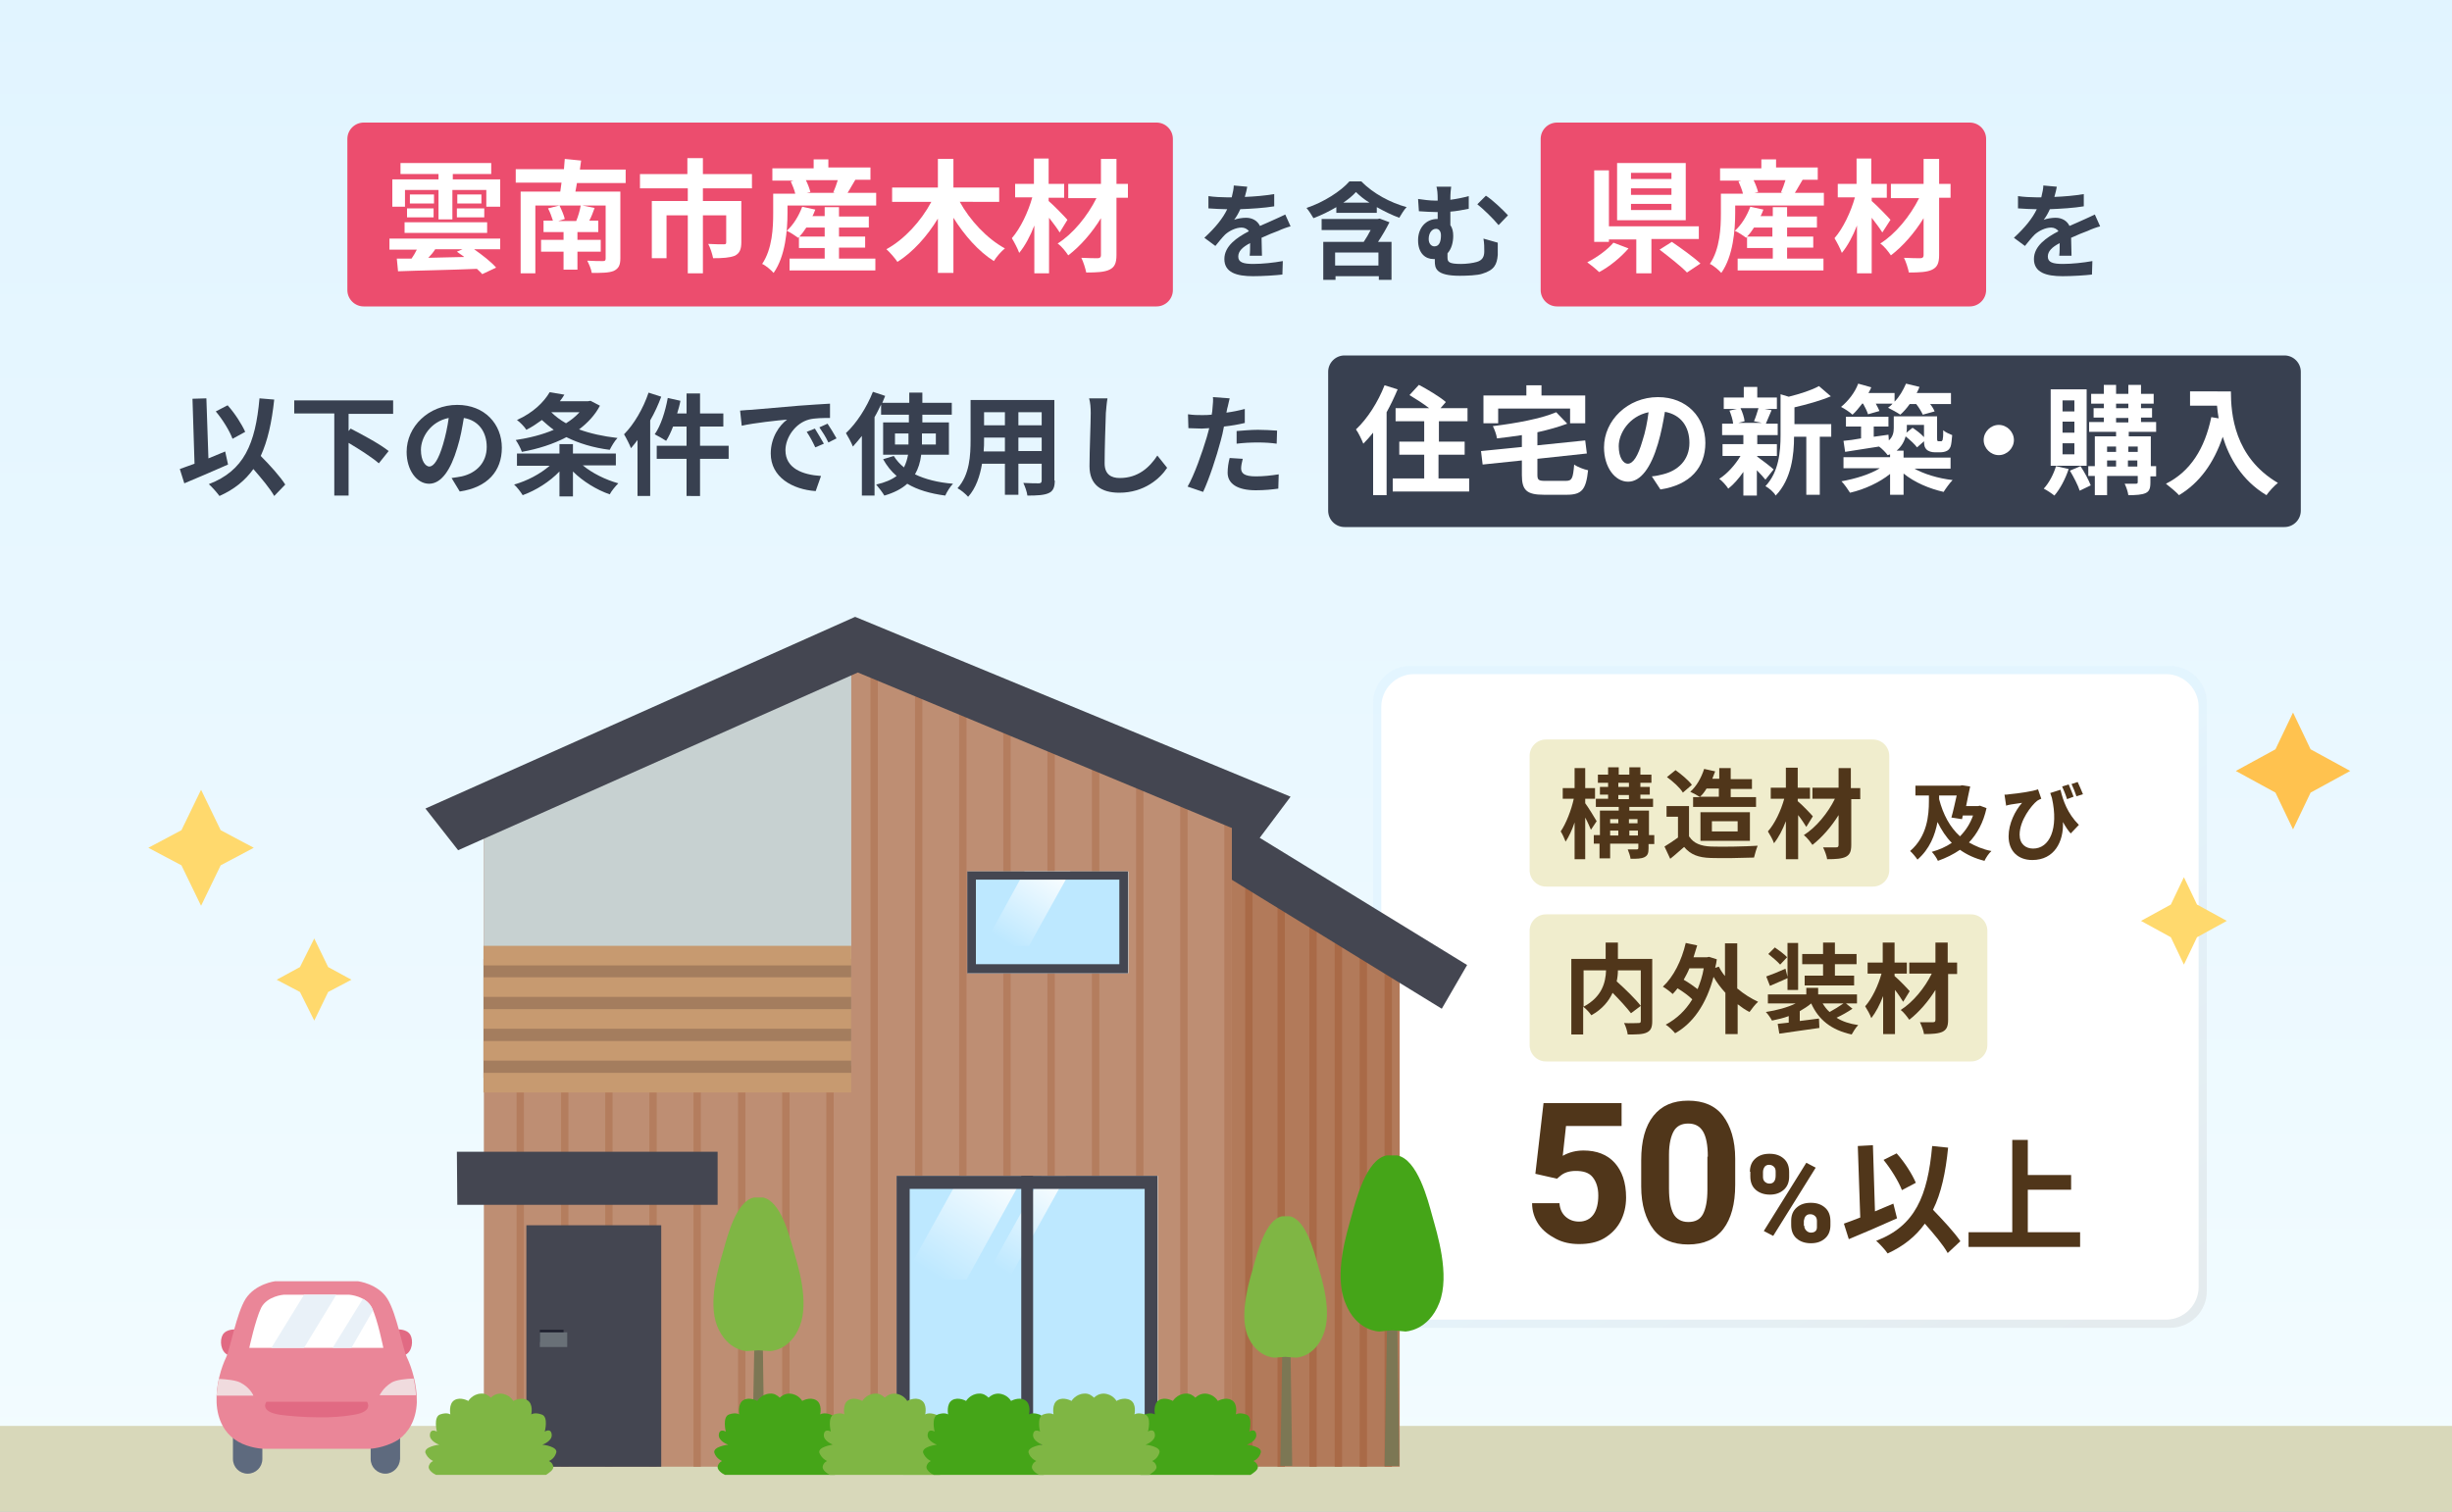
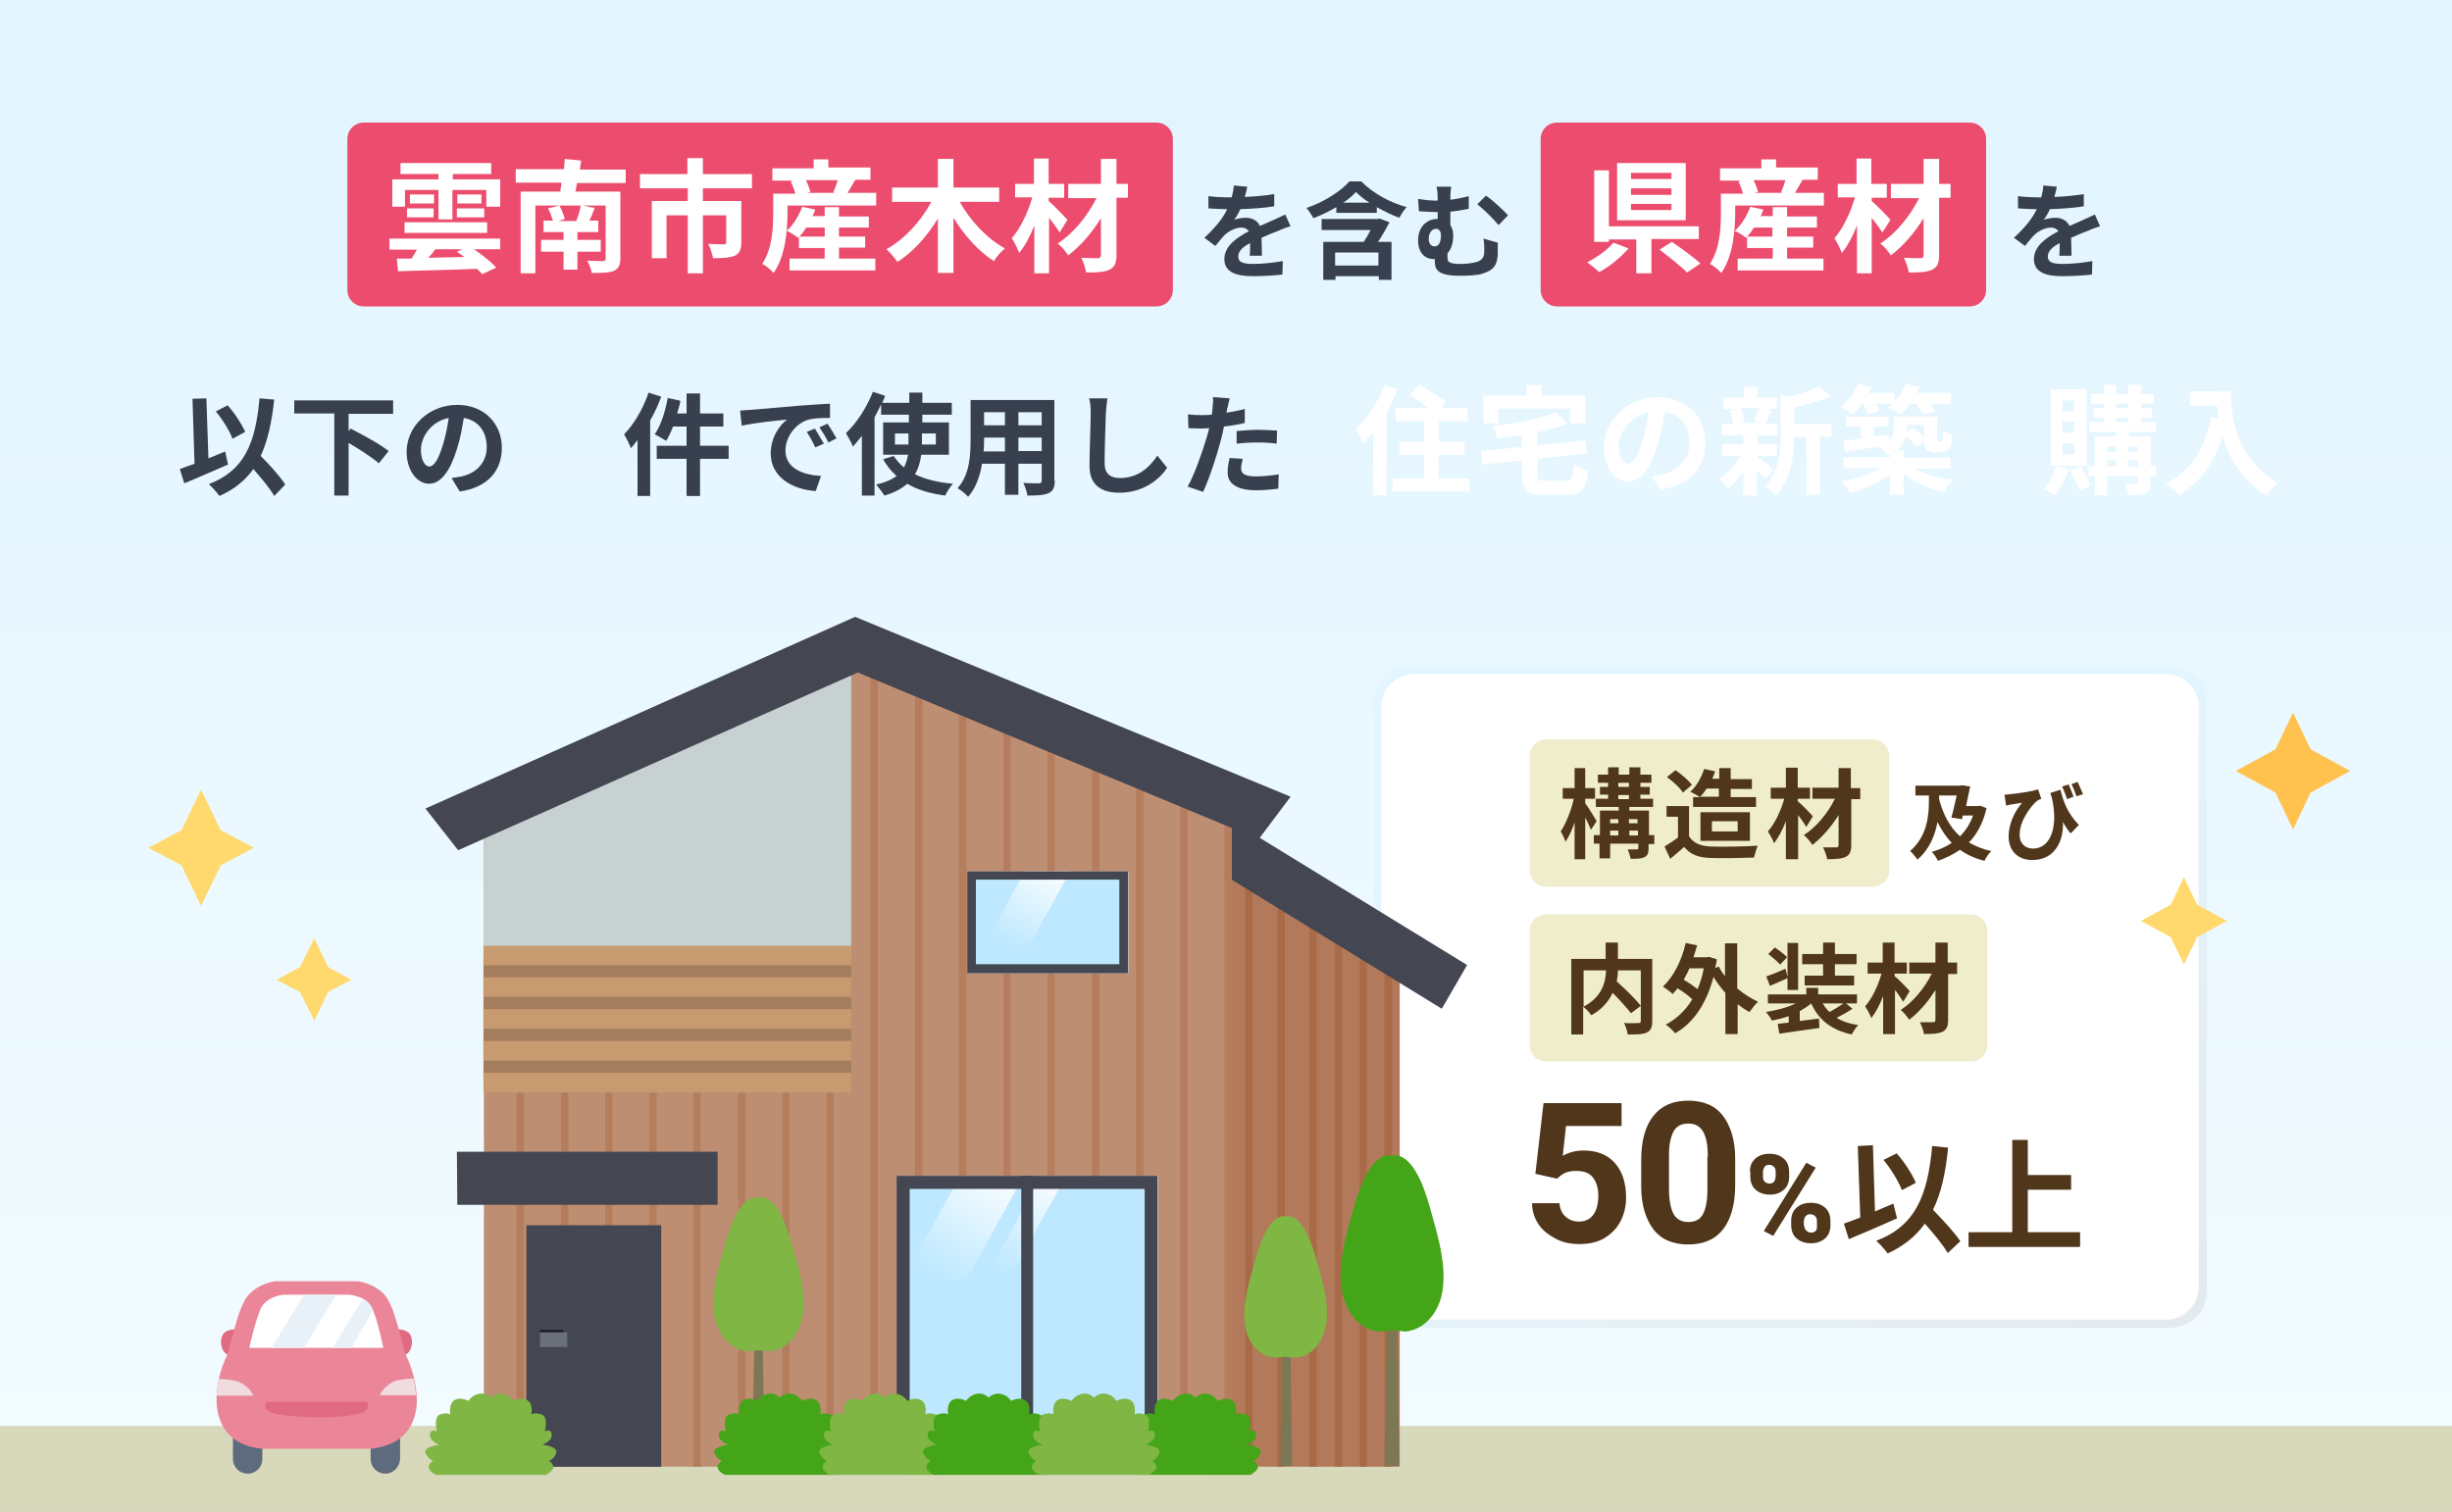
<svg xmlns="http://www.w3.org/2000/svg" xmlns:xlink="http://www.w3.org/1999/xlink" version="1.1" x="0px" y="0px" width="600px" height="370px" viewBox="0 0 600 370" style="enable-background:new 0 0 600 370;" xml:space="preserve">
  <rect x="0" y="0" width="600" height="370" fill="#333333" stroke="none" />
  <style type="text/css">
	.st0{fill:url(#SVGID_1_);}
	.st1{fill:#D8D8BA;}
	.st2{fill:#EC4D6E;}
	.st3{fill:#FFD96D;}
	.st4{opacity:0.7;}
	.st5{fill:url(#SVGID_00000029041159030987425230000017537435539491444408_);}
	.st6{fill:#FFFFFF;}
	.st7{fill:#50361A;}
	.st8{fill:#F0EDCD;}
	.st9{fill:#FFC24F;}
	.st10{fill:#B27A5A;}
	.st11{clip-path:url(#SVGID_00000061430425580728875240000004384375354814146738_);}
	.st12{fill:#A96A47;}
	.st13{fill:#444651;}
	.st14{fill:#BE8E73;}
	.st15{clip-path:url(#SVGID_00000093897289567289637450000015189142773167489955_);}
	.st16{fill:#B47D5E;}
	.st17{fill:#C7D1D1;}
	.st18{fill:#A47D5E;}
	.st19{fill:#C79A70;}
	.st20{fill:#BDE8FF;}
	.st21{fill:url(#SVGID_00000120557343088568384910000000363864251353088939_);}
	.st22{fill:#1C1E2C;}
	.st23{fill:#697077;}
	.st24{fill:url(#SVGID_00000000935247232327767230000010340531750978841473_);}
	.st25{fill:url(#SVGID_00000121277049189015797110000007449969522184489365_);}
	.st26{fill:#5E6A7E;}
	.st27{fill:#E16A83;}
	.st28{fill:#EA8698;}
	.st29{fill:#F0DBDE;}
	.st30{fill:#E9F1F8;}
	.st31{fill:#7C7754;}
	.st32{fill:#7FB644;}
	.st33{fill:#45A518;}
	.st34{fill:#384050;}
</style>
  <g id="レイヤー_2">
</g>
  <g id="レイヤー_1">
    <linearGradient id="SVGID_1_" gradientUnits="userSpaceOnUse" x1="300" y1="0" x2="300" y2="370">
      <stop offset="0" style="stop-color:#E1F4FF" />
      <stop offset="1" style="stop-color:#F3FCFF" />
    </linearGradient>
    <rect class="st0" width="600" height="370" />
    <rect y="349" class="st1" width="600" height="21" />
    <path class="st2" d="M283,75H89c-2.2,0-4-1.8-4-4V34c0-2.2,1.8-4,4-4h194c2.2,0,4,1.8,4,4v37C287,73.2,285.2,75,283,75z" />
    <g>
      <polygon class="st3" points="67.7,239.8 73.4,236.7 76.9,229.7 80.3,236.7 86,239.8 86,239.8 86,239.8 80.3,242.8 76.9,249.8     73.4,242.8 67.7,239.8 67.7,239.8   " />
      <polygon class="st3" points="36.3,207.5 44.4,203.2 49.2,193.3 54,203.2 62.1,207.5 62.1,207.5 62.1,207.5 54,211.8 49.2,221.7     44.4,211.8 36.3,207.5 36.3,207.5   " />
    </g>
    <g class="st4">
      <linearGradient id="SVGID_00000018195558214521900380000014832755791749044142_" gradientUnits="userSpaceOnUse" x1="424.764" y1="221.844" x2="493.277" y2="336.529">
        <stop offset="0" style="stop-color:#E1F4FF" />
        <stop offset="1" style="stop-color:#DEE4E7" />
      </linearGradient>
      <path style="fill:url(#SVGID_00000018195558214521900380000014832755791749044142_);" d="M540,316c0,5-4,9-9,9H345c-5,0-9-4-9-9    V172c0-4.9,4-9,9-9h186c5,0,9,4.1,9,9V316z" />
    </g>
    <g>
      <path class="st6" d="M538,315c0,4.4-3.6,8-8,8H346c-4.4,0-8-3.6-8-8V173c0-4.4,3.6-8,8-8h184c4.4,0,8,3.6,8,8V315z" />
    </g>
    <g>
      <g>
        <path class="st7" d="M375.7,287.3l2-17.3h19.1v5.6h-13.6l-0.8,7.3c1.6-0.9,3.3-1.3,5.1-1.3c3.2,0,5.8,1,7.6,3s2.8,4.8,2.8,8.5     c0,2.2-0.5,4.2-1.4,5.9s-2.3,3.1-4,4.1s-3.8,1.4-6.1,1.4c-2.1,0-4-0.4-5.7-1.3s-3.2-2-4.2-3.5s-1.6-3.2-1.6-5.2h6.7     c0.1,1.4,0.6,2.5,1.5,3.3s2,1.2,3.3,1.2c1.5,0,2.7-0.6,3.5-1.7s1.2-2.7,1.2-4.7c0-1.9-0.5-3.4-1.4-4.5s-2.3-1.5-4.1-1.5     c-1.6,0-2.9,0.4-3.9,1.3l-0.7,0.6L375.7,287.3z" />
        <path class="st7" d="M424.6,290c0,4.7-1,8.3-2.9,10.8s-4.8,3.8-8.6,3.8c-3.7,0-6.6-1.2-8.5-3.7s-3-6-3-10.5V284     c0-4.8,1-8.4,3-10.9s4.8-3.7,8.5-3.7s6.6,1.2,8.5,3.7s3,6,3,10.5V290z M417.9,283.1c0-2.8-0.4-4.9-1.2-6.2s-2-1.9-3.6-1.9     c-1.6,0-2.8,0.6-3.5,1.8s-1.2,3.1-1.2,5.8v8.3c0,2.8,0.4,4.9,1.1,6.2s2,2,3.6,2c1.7,0,2.9-0.6,3.6-1.9s1.1-3.3,1.1-6V283.1z" />
        <path class="st7" d="M428.2,286.8c0-1.3,0.4-2.4,1.3-3.2s2-1.2,3.5-1.2c1.5,0,2.6,0.4,3.5,1.2s1.3,1.9,1.3,3.3v1.1     c0,1.3-0.4,2.4-1.3,3.2s-2,1.2-3.4,1.2c-1.4,0-2.6-0.4-3.5-1.2s-1.3-1.9-1.3-3.3V286.8z M431.4,288c0,0.5,0.1,0.9,0.4,1.2     s0.7,0.5,1.2,0.5c1,0,1.5-0.7,1.5-2v-0.9c0-0.5-0.1-0.9-0.4-1.2s-0.7-0.5-1.2-0.5c-0.5,0-0.9,0.2-1.1,0.5s-0.4,0.7-0.4,1.3V288z      M433.9,302.5l-2.3-1.2l10.4-16.7l2.3,1.2L433.9,302.5z M438.3,298.8c0-1.3,0.4-2.4,1.3-3.2s2-1.2,3.5-1.2c1.5,0,2.6,0.4,3.5,1.2     s1.3,1.9,1.3,3.3v1c0,1.3-0.4,2.4-1.3,3.2s-2,1.2-3.5,1.2c-1.4,0-2.6-0.4-3.5-1.2s-1.3-1.9-1.3-3.3V298.8z M441.5,300     c0,0.5,0.2,0.9,0.5,1.2s0.7,0.5,1.1,0.5c0.9,0,1.5-0.4,1.5-1.3l0-1.5c0-0.5-0.1-0.9-0.4-1.2s-0.7-0.5-1.2-0.5     c-0.5,0-0.8,0.1-1.1,0.4s-0.4,0.7-0.5,1.2V300z" />
        <path class="st7" d="M464.2,298.2c-4,1.8-8.4,3.7-11.8,5.1l-1.2-3.8c1.1-0.4,2.5-0.9,4-1.5l-0.6-17.5l3.7-0.2l0.5,16.2     c1.5-0.6,3-1.3,4.5-1.9L464.2,298.2z M476.6,306.7c-1.1-2-3.4-4.7-5.6-7.2c-2.2,3.1-5.2,5.5-9.1,7.3c-0.5-0.8-2-2.4-2.8-3.1     c9.5-3.6,12.6-10.9,13.7-23.2l3.9,0.4c-0.6,6.1-1.7,11.2-3.7,15.2c2.5,2.6,5.3,5.6,6.7,7.7L476.6,306.7z M465.4,291.3     c-0.8-2.1-2.7-5.2-4.5-7.4l3.2-1.6c2,2.2,3.8,5.1,4.7,7.2L465.4,291.3z" />
        <path class="st7" d="M509,301.6v3.6h-27.3v-3.6h10.7V279h3.8v8.6h10.6v3.6h-10.6v10.4H509z" />
      </g>
      <g>
        <path class="st7" d="M486.1,197.8c-0.8,3.6-2.3,6.3-4.3,8.4c1.6,0.9,3.4,1.7,5.5,2.1c-0.6,0.5-1.4,1.7-1.7,2.4     c-2.4-0.6-4.3-1.5-6-2.7c-1.6,1.1-3.4,2-5.4,2.7c-0.3-0.7-1-1.7-1.5-2.2c1.8-0.5,3.4-1.2,4.9-2.2c-1.4-1.4-2.5-3.1-3.5-5.1     c-0.6,3.2-1.9,6.6-4.9,9.2c-0.4-0.6-1.3-1.7-1.8-2.1c4.2-3.6,4.6-8.8,4.6-12.2v-1.4h-3.3v-2.4h11l0.4-0.1l2,0.3     c-0.3,1.5-0.7,3.1-1,4.8h2.9l0.5-0.1L486.1,197.8z M474.5,194.7v0.9c1,3.8,2.6,6.8,5.1,9.1c1.4-1.4,2.5-3.1,3.2-5.1h-2.5     l-0.2,0.9l-2.6-0.4c0.5-1.7,0.9-3.7,1.3-5.4H474.5z" />
        <path class="st7" d="M504.2,193.3c0.6,2.6,1.7,5.8,4.5,8.6l-2,2.1c-0.7-0.8-1.3-1.7-1.9-2.8c0.2,4.8-2.1,9.3-7.5,9.3     c-3.5,0-5.8-2.2-5.8-5.8c0-3.1,1.6-6.3,3.3-8.2c-0.8,0.1-2,0.3-2.7,0.4c-0.4,0.1-0.7,0.1-1.2,0.3l-0.4-2.7c0.4,0,0.8,0,1.2-0.1     c2.2-0.2,5.7-0.7,7-1.2l0.8,2.3c-0.3,0.1-0.7,0.3-1,0.5c-1.4,1.1-4.3,4.8-4.3,8.3c0,2.3,1.5,3.4,3.3,3.4c4,0,6.3-4.8,4.6-12.4     c-0.1-0.4-0.3-0.8-0.4-1.2L504.2,193.3z M505.8,195.6c-0.3-1-0.8-2.2-1.2-3.1l1.6-0.5c0.4,0.9,0.9,2.2,1.2,3L505.8,195.6z      M508.1,194.9c-0.3-0.9-0.8-2.2-1.2-3l1.5-0.5c0.4,0.9,1,2.2,1.3,3L508.1,194.9z" />
      </g>
      <g>
        <path class="st8" d="M458.3,217h-80c-2.2,0-4-1.8-4-4v-28c0-2.2,1.8-4,4-4h80c2.2,0,4,1.8,4,4v28     C462.3,215.2,460.5,217,458.3,217z" />
      </g>
      <g>
        <path class="st8" d="M482.3,259.8h-104c-2.2,0-4-1.8-4-4v-28c0-2.2,1.8-4,4-4h104c2.2,0,4,1.8,4,4v28     C486.3,258,484.5,259.8,482.3,259.8z" />
      </g>
      <g>
        <path class="st7" d="M389.3,203.1c-0.3-0.7-0.8-1.9-1.4-3v10.2h-2.6v-9c-0.6,1.8-1.4,3.5-2.2,4.7c-0.3-0.8-0.8-1.9-1.2-2.5     c1.3-1.9,2.6-5.2,3.2-8h-2.7v-2.6h2.9v-4.9h2.6v4.9h2.4v2.6h-2.4v1.1c0.7,0.9,2.4,3.7,2.8,4.4L389.3,203.1z M404.7,206.6h-1.3v1     c0,1.2-0.2,1.8-1,2.2c-0.8,0.4-1.9,0.4-3.4,0.4c-0.1-0.7-0.4-1.6-0.7-2.3c0.9,0,1.9,0,2.2,0c0.3,0,0.4-0.1,0.4-0.4v-1H394v3.6     h-2.6v-3.6H390v-2.1h1.5v-6h4.6v-0.9h-5.6v-2h3v-1h-2v-1.9h2v-1h-2.5v-2h2.5v-1.8h2.6v1.8h2.6v-1.8h2.7v1.8h2.7v2h-2.7v1h2.3v1.9     h-2.3v1h3.1v2h-5.8v0.9h4.8v6h1.3V206.6z M394,200.5v1h2v-1H394z M394,204.5h2v-1.2h-2V204.5z M396,192.6h2.6v-1H396V192.6z      M396,195.6h2.6v-1H396V195.6z M398.6,200.5v1h2.1v-1H398.6z M400.8,204.5v-1.2h-2.1v1.2H400.8z" />
        <path class="st7" d="M413.4,204.8c1,1.6,2.8,2.3,5.3,2.4c2.8,0.1,8.2,0,11.4-0.2c-0.3,0.7-0.7,2.1-0.9,2.9     c-2.9,0.1-7.7,0.2-10.6,0.1c-3-0.1-4.9-0.8-6.5-2.7c-1.1,0.9-2.1,1.9-3.4,2.9l-1.4-3c1-0.6,2.2-1.4,3.3-2.2v-5.1h-2.8v-2.6h5.5     V204.8z M411.8,194c-0.7-1.2-2.4-2.7-3.9-3.8l2.1-1.7c1.4,1,3.2,2.5,4,3.6L411.8,194z M416,195.1c-0.6-0.4-1.7-1-2.4-1.3     c1.5-1.3,2.7-3.4,3.4-5.6l2.7,0.6c-0.2,0.6-0.5,1.2-0.7,1.8h1.7V188h2.8v2.7h5.2v2.4h-5.2v2h6.2v2.4h-15.4v-2.4H416z M417.6,193     c-0.5,0.8-1,1.5-1.6,2h4.6v-2H417.6z M416.1,205.8v-7h12.1v7H416.1z M418.9,203.5h6.3V201h-6.3V203.5z" />
        <path class="st7" d="M442,202.4c-0.5-0.8-1.2-1.9-2-2.9v10.8H437V201c-0.8,2.1-1.8,4-2.9,5.4c-0.3-0.9-1-2.1-1.5-2.9     c1.7-1.9,3.2-5.1,4-8h-3.3v-2.7h3.7v-4.9h2.9v4.9h3v2.7h-3v0.6c1,0.8,3.2,3.1,3.7,3.7L442,202.4z M455.3,195.6H453v11.2     c0,1.7-0.4,2.4-1.3,2.9c-1,0.5-2.5,0.6-4.6,0.6c-0.1-0.8-0.6-2.1-1-2.9c1.3,0,2.8,0,3.2,0c0.4,0,0.6-0.1,0.6-0.6v-7.3     c-1.8,2.9-4.1,5.5-6.4,7.3c-0.5-0.7-1.3-1.8-2.1-2.4c3-1.9,5.9-5.4,7.6-8.9h-5.5v-2.7h6.4V188h3v4.9h2.3V195.6z" />
      </g>
      <g>
        <path class="st7" d="M404.3,249.9c0,1.5-0.3,2.3-1.3,2.8c-1,0.5-2.5,0.5-4.7,0.5c-0.1-0.8-0.5-2.1-0.9-2.8c1.4,0.1,3,0,3.5,0     c0.5,0,0.6-0.1,0.6-0.6v-12.3h-5.6c0,0.9-0.1,1.8-0.3,2.7c2,1.8,4.6,4.3,5.9,6l-2.4,1.8c-1-1.3-2.8-3.3-4.5-5     c-0.9,2-2.5,4-5.2,5.5c-0.4-0.6-1.3-1.6-2-2.1v6.8h-2.9v-18.5h8.4v-4h3v4h8.4V249.9z M387.5,246.4c4.5-2.4,5.4-5.9,5.5-8.9h-5.5     V246.4z" />
        <path class="st7" d="M425.2,242c1.5,1.3,3.3,2.4,5,3.2c-0.7,0.6-1.6,1.8-2.1,2.5c-1-0.5-2-1.2-2.9-1.9v7.3h-3v-10.1     c-1.1-1.2-2.1-2.5-2.9-3.9c-1.8,6.8-5.1,11.4-9.4,13.8c-0.5-0.6-1.6-1.7-2.3-2.1c2.6-1.4,4.8-3.4,6.5-6.2     c-0.9-0.9-2.3-1.9-3.6-2.7c-0.4,0.5-0.8,1-1.2,1.4c-0.5-0.5-1.7-1.4-2.4-1.8c2.6-2.4,4.6-6.4,5.6-10.7l2.8,0.6     c-0.3,1-0.6,2-0.9,2.9h3.3l0.5-0.1l1.9,0.6c-0.1,0.7-0.2,1.4-0.4,2.1l0.9-0.3c0.4,0.8,0.9,1.6,1.5,2.3v-8h3V242z M413.4,237     c-0.4,1-0.9,1.9-1.4,2.8c1.2,0.7,2.5,1.6,3.4,2.3c0.6-1.5,1.2-3.2,1.5-5.1H413.4z" />
        <path class="st7" d="M453.3,246.9c-1.2,0.8-2.6,1.6-3.9,2.2c1.4,0.9,3.2,1.5,5.3,1.8c-0.6,0.6-1.2,1.6-1.6,2.3     c-5-1.1-8.1-3.6-9.9-7.6c-0.8,0.7-1.8,1.3-2.8,1.9v2.4l4.7-0.6l0.1,2.3c-3.4,0.5-7.2,1-9.8,1.4l-0.4-2.4c0.8-0.1,1.7-0.2,2.7-0.3     v-1.6c-1.3,0.5-2.7,0.8-4.1,1.1c-0.3-0.6-1-1.6-1.5-2.1c2.6-0.4,5.3-1.1,7.3-2.1h-6.8v-2.2h9.4v-1.6h2.9v1.6h9.5v2.2h-2.7     L453.3,246.9z M437.4,239.4c-1.4,0.7-3,1.3-4.3,1.9l-0.9-2.3c1.2-0.4,2.9-1.1,4.7-1.9l0.5,2v-8.3h2.6v11.5h-2.6V239.4z      M435.6,236.1c-0.6-0.7-1.9-1.8-2.9-2.6l1.6-1.6c1,0.7,2.4,1.7,3,2.4L435.6,236.1z M446,236H441v-2.5h5.1v-2.8h2.9v2.8h5.3v2.5     h-5.3v2.8h4.7v2.4h-12.1v-2.4h4.5V236z M446,245.6c0.5,0.8,1,1.5,1.7,2.1c1.1-0.6,2.4-1.4,3.4-2.1H446z" />
        <path class="st7" d="M465.7,245.2c-0.5-0.8-1.2-1.9-2-2.9v10.8h-2.9v-9.3c-0.8,2.1-1.8,4-2.9,5.4c-0.3-0.9-1-2.1-1.5-2.9     c1.7-1.9,3.2-5.1,4-8H457v-2.7h3.7v-4.9h2.9v4.9h3v2.7h-3v0.6c1,0.8,3.2,3.1,3.7,3.7L465.7,245.2z M479,238.4h-2.3v11.2     c0,1.7-0.4,2.4-1.3,2.9c-1,0.5-2.5,0.6-4.6,0.6c-0.1-0.8-0.6-2.1-1-2.9c1.3,0,2.8,0,3.2,0c0.4,0,0.6-0.1,0.6-0.6v-7.3     c-1.8,2.9-4.1,5.5-6.4,7.3c-0.5-0.7-1.3-1.8-2.1-2.4c3-1.9,5.9-5.4,7.6-8.9h-5.5v-2.7h6.4v-4.9h3v4.9h2.3V238.4z" />
      </g>
    </g>
    <g>
      <polygon class="st3" points="534.4,214.7 537.6,221.4 544.9,225.4 537.6,229.4 534.4,236.1 534.4,236.1 534.4,236.1 531.2,229.4     523.9,225.4 531.2,221.4 534.4,214.7 534.4,214.7   " />
      <polygon class="st9" points="561.1,174.4 565.4,183.4 575.1,188.7 565.4,194 561.1,203 561.1,202.9 561.1,203 556.8,194     547.1,188.7 556.8,183.4 561.1,174.4 561.1,174.5   " />
    </g>
    <g>
      <polygon class="st10" points="342.5,359 294,359 294,203.9 342.5,234.7   " />
      <g>
        <defs>
          <polygon id="SVGID_00000023255165343734707910000016959710956352683676_" points="342.5,359 294,359 294,202.9 342.5,233.9           " />
        </defs>
        <clipPath id="SVGID_00000115495472012055862770000001428396043180046989_">
          <use xlink:href="#SVGID_00000023255165343734707910000016959710956352683676_" style="overflow:visible;" />
        </clipPath>
        <g style="clip-path:url(#SVGID_00000115495472012055862770000001428396043180046989_);">
          <rect x="304.7" y="145.2" class="st12" width="1.8" height="231.3" />
          <rect x="312.6" y="145.2" class="st12" width="1.8" height="231.3" />
          <rect x="320.4" y="145.2" class="st12" width="1.8" height="231.3" />
          <rect x="326.6" y="145.2" class="st12" width="1.8" height="231.3" />
          <rect x="332.7" y="145.2" class="st12" width="1.8" height="231.3" />
          <rect x="338.8" y="145.2" class="st12" width="1.8" height="231.3" />
          <rect x="299.6" y="145.2" class="st12" width="1.8" height="231.3" />
          <rect x="288.8" y="145.2" class="st12" width="1.8" height="231.3" />
          <rect x="278" y="145.2" class="st12" width="1.8" height="231.3" />
          <rect x="267.2" y="145.2" class="st12" width="1.8" height="231.3" />
          <rect x="256.3" y="145.2" class="st12" width="1.8" height="231.3" />
          <rect x="245.5" y="145.2" class="st12" width="1.8" height="231.3" />
          <rect x="234.7" y="145.2" class="st12" width="1.8" height="231.3" />
          <rect x="223.9" y="145.2" class="st12" width="1.8" height="231.3" />
          <rect x="213" y="145.2" class="st12" width="1.8" height="231.3" />
          <rect x="202.2" y="145.2" class="st12" width="1.8" height="231.3" />
          <rect x="191.4" y="145.2" class="st12" width="1.8" height="231.3" />
          <rect x="180.6" y="145.2" class="st12" width="1.8" height="231.3" />
          <rect x="169.7" y="145.2" class="st12" width="1.8" height="231.3" />
          <rect x="158.9" y="145.2" class="st12" width="1.8" height="231.3" />
          <rect x="148.1" y="145.2" class="st12" width="1.8" height="231.3" />
          <rect x="137.3" y="145.2" class="st12" width="1.8" height="231.3" />
          <rect x="126.4" y="145.2" class="st12" width="1.8" height="231.3" />
        </g>
      </g>
      <polygon class="st13" points="352.8,246.9 287.7,206.9 293.8,196.2 359,236.2   " />
      <polygon class="st14" points="301.4,359 118.4,359 118.4,198.1 211.1,160.9 301.4,198.1   " />
      <g>
        <defs>
          <polygon id="SVGID_00000100368946540627770060000000085461351960073662_" points="301.4,359 118.4,359 118.4,198.1 211.1,160.9       301.4,198.1     " />
        </defs>
        <clipPath id="SVGID_00000003783064514838186370000014708609284266300851_">
          <use xlink:href="#SVGID_00000100368946540627770060000000085461351960073662_" style="overflow:visible;" />
        </clipPath>
        <g style="clip-path:url(#SVGID_00000003783064514838186370000014708609284266300851_);">
          <rect x="310.5" y="145.5" class="st16" width="1.8" height="231" />
          <rect x="321.3" y="145.5" class="st16" width="1.8" height="231" />
          <rect x="332.1" y="145.5" class="st16" width="1.8" height="231" />
          <rect x="299.6" y="145.5" class="st16" width="1.8" height="231" />
          <rect x="288.8" y="145.5" class="st16" width="1.8" height="231" />
          <rect x="278" y="145.5" class="st16" width="1.8" height="231" />
          <rect x="267.2" y="145.5" class="st16" width="1.8" height="231" />
          <rect x="256.3" y="145.5" class="st16" width="1.8" height="231" />
          <rect x="245.5" y="145.5" class="st16" width="1.8" height="231" />
          <rect x="234.7" y="145.5" class="st16" width="1.8" height="231" />
          <rect x="223.9" y="145.5" class="st16" width="1.8" height="231" />
          <rect x="213" y="145.5" class="st16" width="1.8" height="231" />
          <rect x="202.2" y="145.5" class="st16" width="1.8" height="231" />
          <rect x="191.4" y="145.5" class="st16" width="1.8" height="231" />
          <rect x="180.6" y="145.5" class="st16" width="1.8" height="231" />
          <rect x="169.7" y="145.5" class="st16" width="1.8" height="231" />
          <rect x="158.9" y="145.5" class="st16" width="1.8" height="231" />
          <rect x="148.1" y="145.5" class="st16" width="1.8" height="231" />
          <rect x="137.3" y="145.5" class="st16" width="1.8" height="231" />
          <rect x="126.4" y="145.5" class="st16" width="1.8" height="231" />
        </g>
      </g>
      <polygon class="st17" points="208.3,260.8 118.4,260.8 118.4,198.8 208.3,163   " />
      <g>
        <rect x="118.3" y="234.7" class="st18" width="90" height="29.1" />
        <g>
          <rect x="118.3" y="231.5" class="st19" width="90" height="4.8" />
          <rect x="118.3" y="239.2" class="st19" width="90" height="4.8" />
          <rect x="118.3" y="247" class="st19" width="90" height="4.8" />
          <rect x="118.3" y="254.8" class="st19" width="90" height="4.8" />
          <rect x="118.3" y="262.6" class="st19" width="90" height="4.8" />
        </g>
      </g>
      <rect x="236.8" y="213.3" class="st20" width="39.3" height="24.9" />
      <linearGradient id="SVGID_00000027594738543647924590000016302639062629065119_" gradientUnits="userSpaceOnUse" x1="258.665" y1="210.854" x2="245.96" y2="230.634">
        <stop offset="0" style="stop-color:#FFFFFF" />
        <stop offset="1" style="stop-color:#BDE8FF" />
      </linearGradient>
      <polygon style="fill:url(#SVGID_00000027594738543647924590000016302639062629065119_);" points="250.7,213.3 240.7,231.5     251.8,231.5 261.9,213.3   " />
      <g>
        <path class="st13" d="M273.9,215.3v20.7h-35.1v-20.7H273.9 M276,213.3h-39.3v24.9H276V213.3L276,213.3z" />
      </g>
      <polygon class="st13" points="175.6,281.9 111.8,281.9 111.9,294.9 175.6,294.9   " />
      <g>
        <rect x="128.8" y="299.9" class="st13" width="33" height="59.1" />
        <rect x="132.1" y="325.5" class="st22" width="5.8" height="3" />
        <rect x="132.1" y="326.1" class="st23" width="6.7" height="3.6" />
      </g>
      <g>
        <rect x="219.5" y="287.8" class="st20" width="63.8" height="67.1" />
        <linearGradient id="SVGID_00000075121482741755610900000011238183172694323845_" gradientUnits="userSpaceOnUse" x1="246.042" y1="284.493" x2="228.321" y2="312.084">
          <stop offset="0" style="stop-color:#FFFFFF" />
          <stop offset="1" style="stop-color:#BDE8FF" />
        </linearGradient>
        <polygon style="fill:url(#SVGID_00000075121482741755610900000011238183172694323845_);" points="235,287.8 220.9,313.2      236.5,313.2 250.5,287.8    " />
        <linearGradient id="SVGID_00000023252011164540770360000007144091262153819529_" gradientUnits="userSpaceOnUse" x1="259.728" y1="286.716" x2="244.463" y2="310.484">
          <stop offset="0" style="stop-color:#FFFFFF" />
          <stop offset="1" style="stop-color:#BDE8FF" />
        </linearGradient>
        <polygon style="fill:url(#SVGID_00000023252011164540770360000007144091262153819529_);" points="254.9,287.8 240.8,313.2      246.8,313.2 260.9,287.8    " />
        <rect x="249.9" y="287.8" class="st13" width="2.9" height="59.3" />
      </g>
      <g>
        <g>
          <g>
            <g>
              <path class="st26" d="M60.6,360.7L60.6,360.7c-2,0-3.6-1.6-3.6-3.6v-6.2c0-2,1.6-3.6,3.6-3.6h0c2,0,3.6,1.6,3.6,3.6v6.2        C64.2,359.1,62.6,360.7,60.6,360.7z" />
              <path class="st26" d="M94.3,360.7L94.3,360.7c-2,0-3.6-1.6-3.6-3.6v-6.2c0-2,1.6-3.6,3.6-3.6h0c2,0,3.6,1.6,3.6,3.6v6.2        C97.8,359.1,96.2,360.7,94.3,360.7z" />
            </g>
            <g>
              <path class="st27" d="M57.7,325.4c0,0-2.3-0.2-3.2,1.3c-0.8,1.4-0.5,4.1,1.2,4.9c1.6,0.7,1.8,0.2,1.8,0.2L57.7,325.4z" />
              <path class="st27" d="M97.2,325.4c0,0,2.3-0.2,3.2,1.3c0.8,1.4,0.5,4.1-1.2,4.9c-1.6,0.7-1.8,0.2-1.8,0.2L97.2,325.4z" />
            </g>
            <path class="st28" d="M99.6,332.3c-1.1-2.3-2.5-10.7-4.8-14.4c-2.3-3.7-7.2-4.3-7.2-4.3h-5.5h-2.2H67.3c0,0-4.8,0.6-7.2,4.3       c-2.3,3.7-3.7,12.1-4.8,14.4c-1.1,2.3-2.5,6.6-2.3,11s2.1,7.4,4.4,9c2.3,1.7,5.7,2.3,7.2,2.3h15.3h2.2h8.3       c1.4,0,4.8-0.7,7.2-2.3c2.3-1.7,4.2-4.6,4.4-9C102.1,338.9,100.7,334.6,99.6,332.3z" />
            <path class="st6" d="M91,320.1c-1.4-2.9-5.5-3.2-5.5-3.2h-7.1h-1.9h-7.1c0,0-4,0.3-5.5,3.2c-1.4,2.9-2.9,9.8-2.9,9.8h15.1h2.6       h15.1C93.8,329.9,92.4,322.9,91,320.1z" />
            <g>
              <path class="st29" d="M59,338.5c-1.2-0.7-3.6-0.9-5.4-1c-0.3,1.3-0.5,2.7-0.6,4.1H62C62,341.5,61.2,339.7,59,338.5z" />
              <path class="st29" d="M92.9,341.5h8.9c-0.1-1.4-0.3-2.8-0.6-4.1c-1.9,0.1-4.2,0.3-5.4,1C93.7,339.7,92.9,341.5,92.9,341.5z" />
            </g>
            <path class="st27" d="M89.8,343.1h-3.5H68.7h-3.5c0,0-1.9,2.4,3.4,3.2c2.3,0.3,5.9,0.6,9.1,0.6c3.2,0.1,6.5-0.2,8.8-0.6       C91.6,345.5,89.8,343.1,89.8,343.1z" />
          </g>
        </g>
        <path class="st30" d="M74.4,329.9l7.9-13h-3.9h-1.9h-2.1c-2.5,4.1-5.8,9.4-8,13H74.4z" />
        <path class="st30" d="M86,329.9l5.3-9.2c-0.1-0.2-0.2-0.4-0.3-0.6c-0.5-1-1.3-1.7-2.2-2.2l-7.4,12H86z" />
      </g>
      <polygon class="st13" points="315.8,195 209.3,151 209.3,151 209.2,151 104.1,197.9 112.1,208.1 209.9,164.6 308,205.4   " />
      <g>
        <path class="st13" d="M280.1,291v60.9h-57.5V291H280.1 M283.2,287.8h-63.8V355h63.8V287.8L283.2,287.8z" />
      </g>
      <g>
        <polygon class="st31" points="184,360.1 187.1,360.1 186.5,317.6 184.8,317.6    " />
        <path class="st32" d="M177,306.1c1-3.5,3.1-12.1,7.5-13h0.5h1.2h0.5c4.4,0.9,6.5,9.5,7.5,13c1,3.5,3.9,12.4,1.5,18.5     c-2.4,6.1-7.3,6.1-7.3,6.1l-2.8-0.2l-2.8,0.2c0,0-4.8,0-7.3-6.1C173.1,318.5,176,309.6,177,306.1z" />
      </g>
      <g>
        <polygon class="st31" points="338.8,358.8 342.4,358.8 341.7,307.7 339.7,307.7    " />
        <path class="st33" d="M330.7,297.7c1.1-4,3.6-13.9,8.6-14.9h0.6h1.4h0.6c5,1,7.5,10.9,8.6,14.9c1.1,4,4.4,14.3,1.7,21.2     s-8.3,7-8.3,7l-3.2-0.3l-3.2,0.3c0,0-5.6,0-8.3-7C326.3,311.9,329.6,301.7,330.7,297.7z" />
      </g>
      <g>
        <polygon class="st31" points="313.3,358.8 316.2,358.8 315.6,317.2 314,317.2    " />
        <path class="st32" d="M306.8,309.7c0.9-3.2,2.9-11.2,6.9-12h0.4h1.1h0.4c4,0.8,6,8.8,6.9,12c0.9,3.2,3.6,11.4,1.3,17     c-2.2,5.6-6.7,5.6-6.7,5.6l-2.6-0.2l-2.6,0.2c0,0-4.5,0-6.7-5.6C303.2,321.2,305.9,312.9,306.8,309.7z" />
      </g>
      <g>
        <g>
          <path class="st33" d="M176.7,357.6c0,0-0.9,0.3-1.1,1.4c-0.1,0.8,1.1,1.7,1.8,2h26.9c0.6-0.4,1.9-1.2,1.8-2      c-0.2-1.1-1.1-1.4-1.1-1.4s1.3-0.4,1.8-2c0.5-1.5-3.1-2-3.4-2c0.1,0,2.5-0.9,2.3-2.5c-0.2-1.7-1.7-0.7-1.7-0.7s1-3.7-0.8-4.2      c-1.7-0.6-2.5,0-2.5,0s0.6-2.6-1-3.5s-3.4,0.2-3.4,0.2s-0.9-1.7-3.1-1.8c-1.1,0-1.9,0.5-2.4,1c-0.5-0.5-1.3-1.1-2.4-1      c-2.1,0.1-3.1,1.8-3.1,1.8s-1.9-1.1-3.4-0.2c-1.5,0.9-1,3.5-1,3.5s-0.8-0.6-2.5,0c-1.7,0.6-0.8,4.2-0.8,4.2s-1.5-0.9-1.7,0.7      c-0.2,1.6,2.2,2.5,2.3,2.5c-0.2,0-3.8,0.5-3.4,2C175.3,357.1,176.7,357.6,176.7,357.6z" />
          <path class="st32" d="M202.4,357.6c0,0-0.9,0.3-1.1,1.4c-0.1,0.8,1.1,1.7,1.8,2H230c0.6-0.4,1.9-1.2,1.8-2      c-0.2-1.1-1.1-1.4-1.1-1.4s1.3-0.4,1.8-2c0.5-1.5-3.1-2-3.4-2c0.1,0,2.5-0.9,2.3-2.5c-0.2-1.7-1.7-0.7-1.7-0.7s1-3.7-0.8-4.2      c-1.7-0.6-2.5,0-2.5,0s0.6-2.6-1-3.5c-1.5-0.9-3.4,0.2-3.4,0.2s-0.9-1.7-3.1-1.8c-1.1,0-1.9,0.5-2.4,1c-0.5-0.5-1.3-1.1-2.4-1      c-2.1,0.1-3.1,1.8-3.1,1.8s-1.9-1.1-3.4-0.2c-1.5,0.9-1,3.5-1,3.5s-0.8-0.6-2.5,0c-1.7,0.6-0.8,4.2-0.8,4.2s-1.5-0.9-1.7,0.7      c-0.2,1.6,2.2,2.5,2.3,2.5c-0.2,0-3.8,0.5-3.4,2C201.1,357.1,202.4,357.6,202.4,357.6z" />
        </g>
        <path class="st33" d="M227.8,357.6c0,0-0.9,0.3-1.1,1.4c-0.1,0.8,1.1,1.7,1.8,2h26.9c0.6-0.4,1.9-1.2,1.8-2     c-0.2-1.1-1.1-1.4-1.1-1.4s1.3-0.4,1.8-2c0.5-1.5-3.1-2-3.4-2c0.1,0,2.5-0.9,2.3-2.5c-0.2-1.7-1.7-0.7-1.7-0.7s1-3.7-0.8-4.2     c-1.7-0.6-2.5,0-2.5,0s0.6-2.6-1-3.5c-1.5-0.9-3.4,0.2-3.4,0.2s-0.9-1.7-3.1-1.8c-1.1,0-1.9,0.5-2.4,1c-0.5-0.5-1.3-1.1-2.4-1     c-2.1,0.1-3.1,1.8-3.1,1.8s-1.9-1.1-3.4-0.2c-1.5,0.9-1,3.5-1,3.5s-0.8-0.6-2.5,0c-1.7,0.6-0.8,4.2-0.8,4.2s-1.5-0.9-1.7,0.7     c-0.2,1.6,2.2,2.5,2.3,2.5c-0.2,0-3.8,0.5-3.4,2C226.5,357.1,227.8,357.6,227.8,357.6z" />
        <path class="st33" d="M278.4,357.6c0,0-0.9,0.3-1.1,1.4c-0.1,0.8,1.1,1.7,1.8,2H306c0.6-0.4,1.9-1.2,1.8-2     c-0.2-1.1-1.1-1.4-1.1-1.4s1.3-0.4,1.8-2c0.5-1.5-3.1-2-3.4-2c0.1,0,2.5-0.9,2.3-2.5c-0.2-1.7-1.7-0.7-1.7-0.7s1-3.7-0.8-4.2     c-1.7-0.6-2.5,0-2.5,0s0.6-2.6-1-3.5c-1.5-0.9-3.4,0.2-3.4,0.2s-0.9-1.7-3.1-1.8c-1.1,0-1.9,0.5-2.4,1c-0.5-0.5-1.3-1.1-2.4-1     c-2.1,0.1-3.1,1.8-3.1,1.8s-1.9-1.1-3.4-0.2c-1.5,0.9-1,3.5-1,3.5s-0.8-0.6-2.5,0c-1.7,0.6-0.8,4.2-0.8,4.2s-1.5-0.9-1.7,0.7     c-0.2,1.6,2.2,2.5,2.3,2.5c-0.2,0-3.8,0.5-3.4,2C277.1,357.1,278.4,357.6,278.4,357.6z" />
        <path class="st32" d="M253.6,357.6c0,0-0.9,0.3-1.1,1.4c-0.1,0.8,1.1,1.7,1.8,2h26.9c0.6-0.4,1.9-1.2,1.8-2     c-0.2-1.1-1.1-1.4-1.1-1.4s1.3-0.4,1.8-2c0.5-1.5-3.1-2-3.4-2c0.1,0,2.5-0.9,2.3-2.5c-0.2-1.7-1.7-0.7-1.7-0.7s1-3.7-0.8-4.2     c-1.7-0.6-2.5,0-2.5,0s0.6-2.6-1-3.5s-3.4,0.2-3.4,0.2s-0.9-1.7-3.1-1.8c-1.1,0-1.9,0.5-2.4,1c-0.5-0.5-1.3-1.1-2.4-1     c-2.1,0.1-3.1,1.8-3.1,1.8s-1.9-1.1-3.4-0.2c-1.5,0.9-1,3.5-1,3.5s-0.8-0.6-2.5,0c-1.7,0.6-0.8,4.2-0.8,4.2s-1.5-0.9-1.7,0.7     c-0.2,1.6,2.2,2.5,2.3,2.5c-0.2,0-3.8,0.5-3.4,2C252.2,357.1,253.6,357.6,253.6,357.6z" />
        <path class="st32" d="M106,357.6c0,0-0.9,0.3-1.1,1.4c-0.1,0.8,1.1,1.7,1.8,2h26.9c0.6-0.4,1.9-1.2,1.8-2     c-0.2-1.1-1.1-1.4-1.1-1.4s1.3-0.4,1.8-2c0.5-1.5-3.1-2-3.4-2c0.1,0,2.5-0.9,2.3-2.5c-0.2-1.7-1.7-0.7-1.7-0.7s1-3.7-0.8-4.2     c-1.7-0.6-2.5,0-2.5,0s0.6-2.6-1-3.5c-1.5-0.9-3.4,0.2-3.4,0.2s-0.9-1.7-3.1-1.8c-1.1,0-1.9,0.5-2.4,1c-0.5-0.5-1.3-1.1-2.4-1     c-2.1,0.1-3.1,1.8-3.1,1.8s-1.9-1.1-3.4-0.2c-1.5,0.9-1,3.5-1,3.5s-0.8-0.6-2.5,0c-1.7,0.6-0.8,4.2-0.8,4.2s-1.5-0.9-1.7,0.7     c-0.2,1.6,2.2,2.5,2.3,2.5c-0.2,0-3.8,0.5-3.4,2C104.7,357.1,106,357.6,106,357.6z" />
      </g>
    </g>
    <g>
      <path class="st6" d="M122.6,61h-6.6c2,1.4,4.2,3.1,5.4,4.5l-3.4,1.6c-0.3-0.4-0.8-0.8-1.3-1.3c-7,0.3-14.3,0.4-19.3,0.6l-0.3-3.1    c1.1,0,2.3,0,3.6,0c0.5-0.7,0.9-1.4,1.3-2.2h-6.7v-2.7h27.1V61z M99.1,50.6h-3.1v-6.7h11.3v-1.3h-9.3v-2.7h22.2v2.7h-9.4v1.3h11.6    v6.7H119v-4.1h-8.3v7.2h-3.4v-7.2h-8.2V50.6z M99,54.4h20.2V57H99V54.4z M99.6,51h6.5v2.2h-6.5V51z M106.2,49.8h-5.9v-2.2h5.9    V49.8z M106.5,61c-0.5,0.8-1.1,1.5-1.7,2.1c2.8-0.1,5.8-0.1,8.8-0.2c-0.6-0.5-1.3-0.9-1.8-1.3l1.4-0.6H106.5z M117.8,47.6v2.2    h-5.9v-2.2H117.8z M111.8,51h6.7v2.2h-6.7V51z" />
      <path class="st6" d="M141.2,44.7c-0.1,0.8-0.3,1.5-0.4,2.2h11v16.3c0,1.7-0.4,2.5-1.6,3.1c-1.2,0.5-3,0.5-5.4,0.5    c-0.1-0.9-0.7-2.2-1.1-3c1.4,0.1,3.3,0.1,3.8,0.1c0.5,0,0.7-0.1,0.7-0.6v-13h-5.7l3,0.6c-0.4,1.1-0.8,2.2-1.3,3.1h2.2v2.8h-5.1    v1.9h5.7v2.9h-5.7V66h-3.4v-4.4h-5.5v-2.9h5.5v-1.9H133v-2.8h2.3c-0.3-0.9-0.7-2.1-1.2-3l2.8-0.7c0.5,1,1.1,2.4,1.3,3.3l-1.6,0.5    h4.4c0.5-1.2,0.9-2.6,1.1-3.8h-11.1v16.6h-3.6V46.9h9.7c0.1-0.7,0.2-1.4,0.3-2.2h-11.2v-3.3H138c0.1-0.9,0.1-1.7,0.2-2.5l4,0.4    c-0.1,0.7-0.2,1.4-0.3,2.2h11.2v3.3H141.2z" />
      <path class="st6" d="M172,46.1v3.1h9.4v10.1c0,1.7-0.4,2.7-1.6,3.3c-1.3,0.5-3,0.6-5.3,0.6c-0.2-1-0.7-2.6-1.2-3.5    c1.5,0.1,3.3,0.1,3.8,0.1c0.5,0,0.6-0.1,0.6-0.5v-6.6H172v14.2h-3.7V52.7h-5.2v10.5h-3.6v-14h8.8v-3.1h-11.7v-3.5h11.6v-3.9h3.8    v3.9H184v3.5H172z" />
      <path class="st6" d="M214.4,47.2v3.1h-21.7v1.8c0,4.2-0.5,10.6-3.4,14.7c-0.5-0.6-2-1.9-2.8-2.2c2.5-3.7,2.7-8.9,2.7-12.4v-4.8    h5.4c-0.2-0.9-0.7-2.1-1.1-3l0.7-0.2H189v-3h10.1v-2.2h3.6V41H213v3h-3.7c-0.7,1.1-1.3,2.3-1.9,3.2H214.4z M205.3,63.3h8.9v2.9    h-21v-2.9h8.6v-2.6h-6.3V58l-0.2,0.2c-0.7-0.5-2-1.4-2.8-1.7c1.6-1.4,3-3.7,3.8-5.9l3.2,0.7c-0.2,0.5-0.4,1.1-0.7,1.6h3v-2.2h3.5    V53h7.3v2.7h-7.3v2.2h6.4v2.7h-6.4V63.3z M201.8,57.9v-2.2h-4.5c-0.5,0.8-1.1,1.6-1.7,2.2H201.8z M197.2,44.1    c0.5,1,0.9,2.1,1.1,2.9l-0.9,0.2h7l-0.5-0.1c0.4-0.9,0.8-2,1.1-3H197.2z" />
      <path class="st6" d="M234.8,49.3c2.5,4.6,6.7,9.1,11.1,11.5c-0.9,0.7-2.1,2.1-2.7,3.1c-3.8-2.4-7.2-6.3-9.9-10.6v13.5h-3.8V53.5    c-2.6,4.3-6.1,8.2-9.9,10.6c-0.6-0.9-1.8-2.3-2.7-3.1c4.4-2.4,8.5-6.9,11-11.6h-9.6v-3.5h11.2v-7h3.8v7h11.2v3.5H234.8z" />
      <path class="st6" d="M259.3,56.9c-0.6-1-1.6-2.3-2.6-3.6v13.6h-3.6V55.2c-1,2.6-2.3,5-3.7,6.7c-0.4-1.1-1.2-2.6-1.8-3.6    c2.1-2.4,4-6.4,5-10h-4.2V45h4.6v-6.2h3.6V45h3.8v3.4h-3.8v0.8c1.2,1,4,3.9,4.6,4.6L259.3,56.9z M276,48.4h-2.8v14    c0,2.1-0.5,3-1.7,3.6c-1.2,0.6-3.1,0.7-5.7,0.7c-0.2-1-0.7-2.6-1.2-3.6c1.7,0.1,3.5,0.1,4,0.1c0.5,0,0.8-0.2,0.8-0.7v-9.1    c-2.2,3.6-5.1,6.9-8,9.1c-0.6-0.9-1.6-2.2-2.6-2.9c3.7-2.3,7.3-6.7,9.5-11.1h-6.9V45h8v-6.1h3.8V45h2.8V48.4z" />
    </g>
    <path class="st2" d="M482,75H381c-2.2,0-4-1.8-4-4V34c0-2.2,1.8-4,4-4h101c2.2,0,4,1.8,4,4v37C486,73.2,484.2,75,482,75z" />
    <g>
      <g>
        <path class="st6" d="M398.5,60.8c-1.9,2.2-4.7,4.5-7.2,5.8c-0.8-0.8-2.1-1.8-2.9-2.4c2.4-1.2,5.1-3.2,6.4-4.8L398.5,60.8z      M404.1,58.6v8.3h-3.7v-8.3h-6.7v0.6h-3.6V41.7h3.6v13.7h22v3.1H404.1z M412.5,53.9h-16.8v-14h16.8V53.9z M409,42.3h-9.9v1.5h9.9     V42.3z M409,46.1h-9.9v1.6h9.9V46.1z M409,49.9h-9.9v1.5h9.9V49.9z M409.1,59.2c2.2,1.5,5.4,3.8,7,5.3l-3.3,2.2     c-1.4-1.5-4.5-3.9-6.7-5.6L409.1,59.2z" />
        <path class="st6" d="M446.3,47.2v3.1h-21.7v1.8c0,4.2-0.5,10.6-3.4,14.7c-0.5-0.6-2-1.9-2.8-2.2c2.5-3.7,2.7-8.9,2.7-12.4v-4.8     h5.4c-0.2-0.9-0.7-2.1-1.1-3l0.7-0.2h-5.2v-3h10.1v-2.2h3.6V41h10.2v3h-3.7c-0.7,1.1-1.3,2.3-1.9,3.2H446.3z M437.3,63.3h8.9v2.9     h-21v-2.9h8.6v-2.6h-6.3V58l-0.2,0.2c-0.7-0.5-2-1.4-2.8-1.7c1.6-1.4,3-3.7,3.8-5.9l3.2,0.7c-0.2,0.5-0.4,1.1-0.7,1.6h3v-2.2h3.5     V53h7.3v2.7h-7.3v2.2h6.4v2.7h-6.4V63.3z M433.7,57.9v-2.2h-4.5c-0.5,0.8-1.1,1.6-1.7,2.2H433.7z M429.1,44.1     c0.5,1,0.9,2.1,1.1,2.9l-0.9,0.2h7l-0.5-0.1c0.4-0.9,0.8-2,1.1-3H429.1z" />
        <path class="st6" d="M460.6,56.9c-0.6-1-1.6-2.3-2.6-3.6v13.6h-3.6V55.2c-1,2.6-2.3,5-3.7,6.7c-0.4-1.1-1.2-2.6-1.8-3.6     c2.1-2.4,4-6.4,5-10h-4.2V45h4.6v-6.2h3.6V45h3.8v3.4H458v0.8c1.2,1,4,3.9,4.6,4.6L460.6,56.9z M477.3,48.4h-2.8v14     c0,2.1-0.5,3-1.7,3.6c-1.2,0.6-3.1,0.7-5.7,0.7c-0.2-1-0.7-2.6-1.2-3.6c1.7,0.1,3.5,0.1,4,0.1c0.5,0,0.8-0.2,0.8-0.7v-9.1     c-2.2,3.6-5.1,6.9-8,9.1c-0.6-0.9-1.6-2.2-2.6-2.9c3.7-2.3,7.3-6.7,9.5-11.1h-6.9V45h8v-6.1h3.8V45h2.8V48.4z" />
      </g>
    </g>
-     <path class="st34" d="M559,129H329c-2.2,0-4-1.8-4-4V91c0-2.2,1.8-4,4-4h230c2.2,0,4,1.8,4,4v34C563,127.2,561.2,129,559,129z" />
    <g>
      <g>
        <path class="st6" d="M342,95.3c-0.8,1.9-1.7,3.8-2.7,5.6v20.3H336v-15.3c-0.8,1-1.6,1.9-2.4,2.7c-0.3-0.8-1.2-2.7-1.8-3.5     c2.8-2.6,5.4-6.7,7-10.8L342,95.3z M359.5,117.1v3.2h-18.7v-3.2h7.7v-5.8h-6.1v-3.2h6.1v-5h-7v-3.2h8.2c-1.4-1.1-3.3-2.3-4.8-3.2     l2.3-2.5c2.1,1.1,5.1,2.9,6.6,4.2l-1.3,1.5h6.6v3.2h-7v5h6.3v3.2H352v5.8H359.5z" />
        <path class="st6" d="M383.1,117.7c1.6,0,1.8-0.6,2.1-4c0.8,0.6,2.4,1.2,3.4,1.4c-0.5,4.7-1.5,6-5.2,6h-5.6     c-4.2,0-5.4-1.1-5.4-4.8v-3.6l-9.6,1l-0.4-3.3l10-1v-2.9c-2.1,0.3-4.1,0.6-6.1,0.8c-0.1-0.9-0.6-2.2-1-3     c5.7-0.7,11.7-1.8,15.5-3.4l2.7,2.8c-2.1,0.8-4.6,1.5-7.3,2.1v3.2l11.7-1.2l0.4,3.2l-12.1,1.3v3.9c0,1.3,0.3,1.5,2,1.5H383.1z      M366.5,103.6H363v-6.8h10.5v-2.5h3.7v2.5h10.7v6.8h-3.7V100h-17.6V103.6z" />
        <path class="st6" d="M404.2,116.6c1.1-0.1,1.9-0.3,2.7-0.5c3.7-0.9,6.5-3.5,6.5-7.7c0-4-2.1-6.9-6-7.6c-0.4,2.4-0.9,5.1-1.7,7.8     c-1.7,5.8-4.2,9.3-7.3,9.3c-3.2,0-5.9-3.5-5.9-8.4c0-6.6,5.8-12.3,13.2-12.3c7.1,0,11.6,5,11.6,11.2c0,6-3.7,10.3-11,11.4     L404.2,116.6z M401.9,107.9c0.7-2.1,1.2-4.6,1.5-7c-4.8,1-7.3,5.2-7.3,8.3c0,2.9,1.2,4.3,2.2,4.3     C399.6,113.5,400.8,111.7,401.9,107.9z" />
        <path class="st6" d="M429.9,111.7c1,0.7,3.5,2.6,4.1,3.2l-2,2.5c-0.5-0.6-1.3-1.5-2.1-2.3v6.2h-3.3v-5.8     c-1.1,1.6-2.4,3.1-3.7,4.1c-0.5-0.8-1.5-1.9-2.2-2.4c1.9-1.2,3.9-3.4,5.2-5.6h-4.4v-2.9h5.1v-2.2h-5.2v-2.8h2.7     c-0.1-1-0.5-2.2-0.9-3.2l1.8-0.4h-3.2v-2.8h4.9v-2.6h3.3v2.6h4.8v2.8h-3l1.7,0.3c-0.5,1.2-1,2.4-1.4,3.3h2.9v2.8h-5v2.2h4.8v2.9     h-4.8V111.7z M425.9,99.9c0.5,1,0.9,2.3,1,3.2l-1.5,0.4h5.7l-1.9-0.4c0.4-0.9,0.8-2.2,1.1-3.2H425.9z M448.1,106.9h-2.8v14.2H442     v-14.2h-3c0,4.3-0.6,10.4-4.5,14.4c-0.4-0.8-1.7-1.9-2.5-2.3c3.3-3.5,3.7-8.5,3.7-12.5V96.5l2,0.6c2.8-0.7,5.6-1.6,7.4-2.6     L448,97c-2.6,1.1-5.9,2-8.9,2.7v4.1h9V106.9z" />
        <path class="st6" d="M455.6,98.9c-0.8,1-1.5,1.9-2.3,2.6c-0.6-0.6-2-1.5-2.8-1.9c1.7-1.4,3.4-3.5,4.2-5.7l3.2,0.9     c-0.2,0.5-0.4,0.9-0.7,1.4h6.4v2.1c1.2-1.2,2.1-2.8,2.8-4.4l3.3,0.8c-0.2,0.5-0.4,1-0.7,1.5h8.4v2.7h-5.1     c0.5,0.6,0.9,1.3,1.1,1.8l-2.9,0.8c-0.3-0.7-0.9-1.7-1.6-2.6h-1.6c-0.7,1-1.5,1.9-2.3,2.6c-0.7-0.5-2.2-1.3-3-1.7     c0.4-0.3,0.8-0.6,1.1-1h-4.1c0.4,0.7,0.7,1.3,0.9,1.8l-2.8,0.8c-0.2-0.7-0.7-1.7-1.2-2.6H455.6z M468.1,114.5     c2.5,1.5,6.2,2.6,9.7,3c-0.7,0.7-1.7,2.1-2.2,2.9c-3.5-0.8-7.1-2.3-9.8-4.5v5.2h-3.3V116c-2.6,2.1-6.3,3.8-9.8,4.6     c-0.5-0.8-1.4-2.1-2.1-2.8c3.4-0.6,7-1.7,9.4-3.2h-8.9v-2.7h11.4v-0.7c-0.2,0.1-0.3,0.1-0.6,0.2c-0.4-0.6-1.5-1.7-2.1-2.1     c-3,0.5-6,0.9-8.3,1.3l-0.4-2.7c1.2-0.1,2.7-0.3,4.3-0.6v-2.9h-3.7v-2.4h10.4v2.4h-3.6v2.5l3.6-0.5l0.1,1.4c1-0.9,1.2-2,1.2-3     v-2.9h10.6v5.1c0,0.5,0,0.8,0.1,0.9c0.1,0.1,0.1,0.1,0.3,0.1h0.5c0.1,0,0.3,0,0.3-0.1c0.1-0.1,0.2-0.2,0.2-0.6     c0.1-0.3,0.1-1.1,0.1-2c0.5,0.5,1.5,0.9,2.2,1.2c-0.1,1.1-0.2,2.3-0.4,2.8c-0.2,0.5-0.5,0.9-1,1.1c-0.4,0.2-1,0.3-1.5,0.3h-1.4     c-0.7,0-1.5-0.2-2-0.7c-0.4-0.4-0.6-0.9-0.6-2l-1.7,1.5c-0.6-0.8-1.7-1.8-2.8-2.7c-0.3,1.2-1,2.5-2.2,3.5h1.7v1.7h11.5v2.7H468.1     z M466.6,104v0.7c0,0.4,0,0.8-0.1,1.2l1.5-1.2c0.9,0.6,2.1,1.5,2.8,2.3V104H466.6z" />
-         <path class="st6" d="M489.1,104c2,0,3.7,1.7,3.7,3.7c0,2-1.7,3.7-3.7,3.7c-2,0-3.7-1.7-3.7-3.7C485.4,105.7,487.1,104,489.1,104z     " />
        <path class="st6" d="M506.2,114.8c-0.8,2.4-2.1,4.9-3.5,6.5c-0.6-0.5-1.8-1.3-2.6-1.7c1.3-1.4,2.4-3.5,3-5.5L506.2,114.8z      M510.6,114h-8.8V95.3h8.8V114z M507.6,98h-2.9v2.7h2.9V98z M507.6,103.2h-2.9v2.7h2.9V103.2z M507.6,108.5h-2.9v2.7h2.9V108.5z      M509.1,114.1c1,1.5,2,3.4,2.5,4.7l-2.7,1.3c-0.4-1.3-1.5-3.4-2.4-4.9L509.1,114.1z M527.5,116.6h-1.3v1.5c0,1.5-0.3,2.2-1.2,2.6     s-2.3,0.5-4.2,0.5c-0.1-0.8-0.5-2-0.9-2.8c1.1,0,2.4,0,2.7,0c0.4,0,0.5-0.1,0.5-0.4v-1.5h-7.5v4.7h-3v-4.7H511v-2.4h1.6v-7.3h5.2     v-1.1h-6.6v-2.4h3.6v-1.1h-2.5v-2.3h2.5v-1.1h-3.1v-2.4h3.1v-2.2h3v2.2h3v-2.2h3.1v2.2h3.1v2.4h-3.1v1.1h2.7v2.3h-2.7v1.1h3.7     v2.4h-6.7v1.1h5.4v7.3h1.3V116.6z M515.6,109.3v1.3h2.2v-1.3H515.6z M515.6,114.2h2.2v-1.5h-2.2V114.2z M517.8,99.9h3v-1.1h-3     V99.9z M517.8,103.4h3v-1.1h-3V103.4z M520.8,109.3v1.3h2.3v-1.3H520.8z M523,114.2v-1.5h-2.3v1.5H523z" />
        <path class="st6" d="M545.9,95.8c0,5.5,0.8,16.1,11.5,22.4c-0.8,0.6-2.2,2.1-2.8,3c-6-3.6-9.1-9.1-10.7-14.3     c-2.2,6.5-5.7,11.3-10.7,14.3c-0.6-0.7-2.3-2.1-3.2-2.8c6-3,9.5-8.6,11.1-16.3l1.8,0.3c-0.2-1.1-0.3-2.1-0.4-3.1h-6.6v-3.5H545.9     z" />
      </g>
    </g>
    <g>
      <path class="st34" d="M305.8,62.5c0.1-0.7,0.1-1.9,0.1-3c-1.9,1-2.9,2-2.9,3.3c0,1.4,1.2,1.8,3.7,1.8c2.2,0,5-0.3,7.2-0.7    l-0.1,3.3c-1.7,0.2-4.8,0.4-7.2,0.4c-4,0-7-0.9-7-4.2c0-3.2,3.1-5.3,6-6.8c-0.4-0.6-1.1-0.9-1.8-0.9c-1.4,0-3,0.8-4,1.7    c-0.8,0.8-1.5,1.7-2.4,2.8l-2.7-2c2.7-2.5,4.5-4.7,5.6-7h-0.3c-1,0-2.9-0.1-4.3-0.2v-3c1.3,0.2,3.2,0.3,4.5,0.3h1.2    c0.3-1.2,0.5-2.2,0.5-2.9l3.3,0.3c-0.1,0.6-0.3,1.5-0.6,2.5c2.4-0.1,4.9-0.3,7.2-0.7l0,3c-2.4,0.4-5.6,0.6-8.3,0.7    c-0.4,0.9-0.9,1.8-1.5,2.6c0.7-0.3,2-0.5,2.9-0.5c1.5,0,2.8,0.7,3.4,2c1.3-0.6,2.4-1,3.4-1.5c1-0.4,1.9-0.9,2.8-1.3l1.3,2.9    c-0.8,0.2-2.2,0.7-3,1.1c-1.1,0.4-2.6,1-4.1,1.7c0,1.4,0.1,3.3,0.1,4.4H305.8z" />
      <path class="st34" d="M333.2,44.5c2.9,2.9,7,5.1,11,6.2c-0.7,0.7-1.3,1.8-1.8,2.6c-1.7-0.6-3.7-1.6-5.5-2.6v1.4h-9.9v-1.4    c-1.7,1-3.7,2-5.6,2.7c-0.4-0.7-1.1-1.8-1.7-2.5c4.2-1.4,8.4-4.1,10.5-6.5H333.2z M340,54.4c-0.8,1.6-1.8,3.3-2.8,4.8h3.3v9.3    h-3.1v-0.9h-10.6v0.9h-3v-9.3h9.9c0.6-0.9,1.2-1.9,1.7-2.9h-12v-2.7h13.7l0.5-0.1L340,54.4z M337.3,61.8h-10.6V65h10.6V61.8z     M335.1,49.6c-1.3-0.8-2.4-1.7-3.3-2.6c-0.8,0.9-1.9,1.8-3.1,2.6H335.1z" />
      <path class="st34" d="M366.5,59.4c0,1.4,0,1.9,0,3c-0.2,2.3-0.8,3.7-3.8,4.6c-1.1,0.4-3.8,0.5-5.5,0.5c-5.9,0-6.1-1.9-6.1-3.6    v-0.5c-0.1,0-0.3,0-0.4,0c-1.8,0-3.7-1.3-3.7-4.6c0-3,1.9-5.2,4.7-5.2h0.1v-1.7h-0.5c-1.1,0-2.5-0.1-4.1-0.2l-0.2-3    c1.4,0.2,2.9,0.4,4.1,0.4h0.7v-0.2c0-1.6-0.1-2.5-0.3-3.2h3.6c-0.1,0.7-0.2,1.6-0.2,3.2c1.5-0.2,3-0.5,4.5-0.9v3.1    c-1.5,0.3-3.1,0.6-4.5,0.7v3.3c0.5,0.7,0.7,1.6,0.7,2.6c0,1.6-0.4,3.2-1.4,4.3v1c0,1.1,0.3,1.6,3.3,1.6c1.3,0,2.9-0.2,3.9-0.5    c1.3-0.4,1.8-1.2,1.8-2.6c0-1,0-1.9-0.2-3.1L366.5,59.4z M351,60.3c1.2,0,1.6-1.2,1.6-2.7c0-1-0.5-1.6-1.2-1.6c-1,0-1.8,1-1.8,2.5    C349.6,59.7,350.3,60.3,351,60.3z M363.6,47.9c1.6,1,4.2,3.5,5.4,4.8l-2.3,2.4c-1.4-1.7-3.8-4-5.2-5.1L363.6,47.9z" />
    </g>
    <g>
      <path class="st34" d="M55.8,113.7c-3.6,1.6-7.6,3.3-10.7,4.6l-1.1-3.5c1-0.4,2.3-0.8,3.6-1.3l-0.5-15.9l3.4-0.1l0.5,14.7    c1.4-0.6,2.7-1.1,4.1-1.7L55.8,113.7z M67.1,121.4c-1-1.8-3.1-4.3-5.1-6.6c-2,2.8-4.7,5-8.3,6.6c-0.5-0.7-1.8-2.2-2.6-2.9    c8.6-3.3,11.4-9.8,12.4-21l3.6,0.3c-0.6,5.6-1.6,10.1-3.3,13.8c2.3,2.3,4.8,5.1,6,7L67.1,121.4z M56.9,107.4    c-0.7-1.9-2.4-4.7-4.1-6.7l2.9-1.5c1.8,2,3.5,4.7,4.3,6.5L56.9,107.4z" />
      <path class="st34" d="M85.3,101.2v4.3l0.5-0.6c2.9,1.5,7.2,3.8,9.3,5.5l-2.4,3c-1.6-1.4-4.7-3.4-7.4-5v12.9h-3.5v-20.1H72V98h24.2    v3.3H85.3z" />
      <path class="st34" d="M110.5,117c1-0.1,1.8-0.3,2.5-0.4c3.5-0.8,6.1-3.3,6.1-7.2c0-3.7-2-6.5-5.6-7.1c-0.4,2.3-0.8,4.8-1.6,7.3    c-1.6,5.4-3.9,8.8-6.9,8.8c-3,0-5.5-3.3-5.5-7.8c0-6.2,5.4-11.5,12.4-11.5c6.7,0,10.9,4.7,10.9,10.5c0,5.7-3.5,9.7-10.3,10.7    L110.5,117z M108.4,108.8c0.6-2,1.1-4.3,1.4-6.5c-4.5,0.9-6.8,4.8-6.8,7.8c0,2.7,1.1,4.1,2.1,4.1    C106.2,114.1,107.3,112.5,108.4,108.8z" />
-       <path class="st34" d="M142.6,113.9c2.3,1.9,5.5,3.5,8.7,4.4c-0.7,0.7-1.7,1.9-2.1,2.7c-3.2-1.1-6.6-3.2-9-5.6v6.1h-3.3v-6.1    c-2.4,2.5-5.7,4.6-9,5.8c-0.5-0.8-1.4-2-2.1-2.6c3.2-0.9,6.4-2.6,8.7-4.6h-8V111h10.4v-2.3h3.3v2.3h10.5v2.9H142.6z M146.8,99.3    c-1.2,2.3-3,4.2-5.1,5.8c2.7,1,5.9,1.7,9.4,2.1c-0.7,0.7-1.5,2.1-1.9,2.9c-4-0.5-7.6-1.6-10.6-3.1c-3.2,1.7-7,2.9-10.9,3.6    c-0.3-0.9-1-2.2-1.5-2.9c3.3-0.5,6.5-1.3,9.3-2.5c-1-0.7-2-1.6-2.9-2.4c-1.1,0.8-2.4,1.7-3.8,2.4c-0.5-0.8-1.6-1.9-2.3-2.4    c4-1.8,6.6-4.4,8-6.8l3.6,0.6c-0.3,0.5-0.7,1.1-1.1,1.6h6.9l0.6-0.1L146.8,99.3z M134.9,100.9c1,1,2.2,1.9,3.6,2.7    c1.3-0.8,2.4-1.7,3.3-2.7H134.9z" />
      <path class="st34" d="M161.8,97.1c-0.7,1.9-1.6,3.9-2.7,5.8v18.5H156v-13.7c-0.5,0.7-1.1,1.4-1.6,2c-0.3-0.8-1.2-2.6-1.7-3.4    c2.4-2.4,4.7-6.3,6-10.2L161.8,97.1z M178.3,112.3h-7v9.1H168v-9.1h-7.3v-3.2h7.3v-4.7h-3.3c-0.5,1.3-1.1,2.6-1.7,3.5    c-0.6-0.4-2-1.2-2.8-1.6c1.5-2.1,2.6-5.6,3.2-8.9l3.1,0.7c-0.2,1.1-0.5,2.1-0.8,3.1h2.3v-4.9h3.3v4.9h5.7v3.2h-5.7v4.7h7V112.3z" />
      <path class="st34" d="M183.9,100.3c2.3-0.2,6.7-0.6,11.6-1c2.8-0.2,5.7-0.4,7.6-0.5l0,3.5c-1.4,0-3.8,0-5.2,0.4    c-3.3,0.9-5.7,4.4-5.7,7.5c0,4.4,4.1,6,8.7,6.3l-1.3,3.7c-5.7-0.4-11-3.4-11-9.2c0-3.9,2.1-6.9,4-8.3c-2.3,0.2-8,0.8-11.1,1.5    l-0.4-3.7C182.3,100.4,183.4,100.3,183.9,100.3z M201.6,108.6l-2.1,0.9c-0.7-1.5-1.3-2.6-2.1-3.8l2-0.8    C200,105.9,201,107.5,201.6,108.6z M204.7,107.3l-2,1c-0.7-1.5-1.4-2.5-2.2-3.7l2-0.9C203.1,104.6,204.1,106.2,204.7,107.3z" />
      <path class="st34" d="M225.4,111.4c-0.2,1.7-0.7,3.3-1.5,4.7c2.5,1.2,5.6,2,9.3,2.3c-0.7,0.7-1.5,2-1.9,2.9    c-3.7-0.5-6.8-1.4-9.3-2.9c-1.3,1.2-3.2,2.2-5.6,2.9c-0.4-0.7-1.4-2-2-2.7c2.2-0.5,3.8-1.2,5-2.1c-1.3-1.1-2.4-2.5-3.3-4.1    l2.6-0.8c0.7,1.1,1.5,2,2.5,2.8c0.5-1,0.8-2,1-3.1h-6.1v-7.9h6.3v-1.9h-6.8v-2.5c-0.5,1-1,2.1-1.6,3.1v19.2h-3.1v-14.6    c-0.7,0.9-1.5,1.8-2.2,2.6c-0.3-0.8-1.2-2.5-1.7-3.3c2.6-2.4,5.1-6.3,6.6-10.1l3,1c-0.2,0.6-0.5,1.1-0.7,1.7h6.6v-2.5h3.2v2.5h7.2    v2.9h-7.2v1.9h6.5v7.9H225.4z M222.3,108.8v-0.4v-2.3H219v2.7H222.3z M225.6,106.1v2.4v0.3h3.4v-2.7H225.6z" />
      <path class="st34" d="M258.1,117.6c0,1.7-0.4,2.6-1.5,3.1c-1.1,0.5-2.8,0.6-5.2,0.6c-0.1-0.9-0.6-2.3-1-3.1    c1.5,0.1,3.3,0.1,3.8,0.1c0.5,0,0.7-0.2,0.7-0.7v-4.1h-5.7v7.6h-3.3v-7.6h-5.6c-0.5,3-1.5,6-3.4,8.1c-0.5-0.6-1.8-1.7-2.6-2.1    c3-3.3,3.2-8.1,3.2-11.9v-9.7h20.5V117.6z M245.9,110.4v-3.3h-5.1v0.5c0,0.9,0,1.9-0.1,2.9H245.9z M240.8,100.9v3.2h5.1v-3.2    H240.8z M254.9,100.9h-5.7v3.2h5.7V100.9z M254.9,110.4v-3.3h-5.7v3.3H254.9z" />
      <path class="st34" d="M271,97.5c-0.2,1.1-0.3,2.5-0.4,3.6c-0.1,2.9-0.3,8.9-0.3,12.3c0,2.7,1.6,3.6,3.7,3.6c4.5,0,7.3-2.6,9.2-5.5    l2.4,3c-1.7,2.6-5.6,6.1-11.7,6.1c-4.4,0-7.3-1.9-7.3-6.5c0-3.6,0.3-10.7,0.3-13c0-1.3-0.1-2.6-0.4-3.6L271,97.5z" />
      <path class="st34" d="M304.7,103.5c-1.6,0.4-3.4,0.7-5.2,0.9c-0.2,1.2-0.5,2.4-0.8,3.5c-1,3.8-2.8,9.3-4.3,12.5l-3.8-1.3    c1.6-2.7,3.6-8.4,4.7-12.1c0.2-0.7,0.4-1.5,0.6-2.2c-0.6,0-1.2,0.1-1.8,0.1c-1.3,0-2.3-0.1-3.3-0.1l-0.1-3.4    c1.4,0.2,2.3,0.2,3.4,0.2c0.8,0,1.6,0,2.4-0.1c0.1-0.6,0.2-1.1,0.2-1.6c0.1-1,0.2-2.1,0.1-2.7l4.1,0.3c-0.2,0.7-0.4,1.9-0.6,2.5    l-0.2,1c1.5-0.2,3-0.5,4.5-0.9V103.5z M304.1,112.3c-0.2,0.8-0.4,1.7-0.4,2.3c0,1.2,0.7,2,3.6,2c1.8,0,3.7-0.2,5.6-0.5l-0.1,3.5    c-1.5,0.2-3.3,0.4-5.5,0.4c-4.5,0-6.9-1.6-6.9-4.3c0-1.2,0.2-2.5,0.5-3.6L304.1,112.3z M302.6,105.5c1.5-0.1,3.4-0.3,5.2-0.3    c1.5,0,3.2,0.1,4.7,0.2l-0.1,3.2c-1.3-0.2-3-0.3-4.6-0.3c-1.9,0-3.5,0.1-5.2,0.3V105.5z" />
    </g>
    <g>
      <path class="st34" d="M503.9,62.5c0.1-0.7,0.1-1.9,0.1-3c-1.9,1-2.9,2-2.9,3.3c0,1.4,1.2,1.8,3.7,1.8c2.2,0,5-0.3,7.2-0.7    l-0.1,3.3c-1.7,0.2-4.8,0.4-7.2,0.4c-4,0-7-0.9-7-4.2c0-3.2,3.1-5.3,6-6.8c-0.4-0.6-1.1-0.9-1.8-0.9c-1.4,0-3,0.8-4,1.7    c-0.8,0.8-1.5,1.7-2.4,2.8l-2.7-2c2.7-2.5,4.5-4.7,5.6-7h-0.3c-1,0-2.9-0.1-4.3-0.2v-3c1.3,0.2,3.2,0.3,4.5,0.3h1.2    c0.3-1.2,0.5-2.2,0.5-2.9l3.3,0.3c-0.1,0.6-0.3,1.5-0.6,2.5c2.4-0.1,4.9-0.3,7.2-0.7l0,3c-2.4,0.4-5.6,0.6-8.3,0.7    c-0.4,0.9-0.9,1.8-1.5,2.6c0.7-0.3,2-0.5,2.9-0.5c1.5,0,2.8,0.7,3.4,2c1.3-0.6,2.4-1,3.4-1.5c1-0.4,1.9-0.9,2.8-1.3l1.3,2.9    c-0.8,0.2-2.2,0.7-3,1.1c-1.1,0.4-2.6,1-4.1,1.7c0,1.4,0.1,3.3,0.1,4.4H503.9z" />
    </g>
  </g>
</svg>